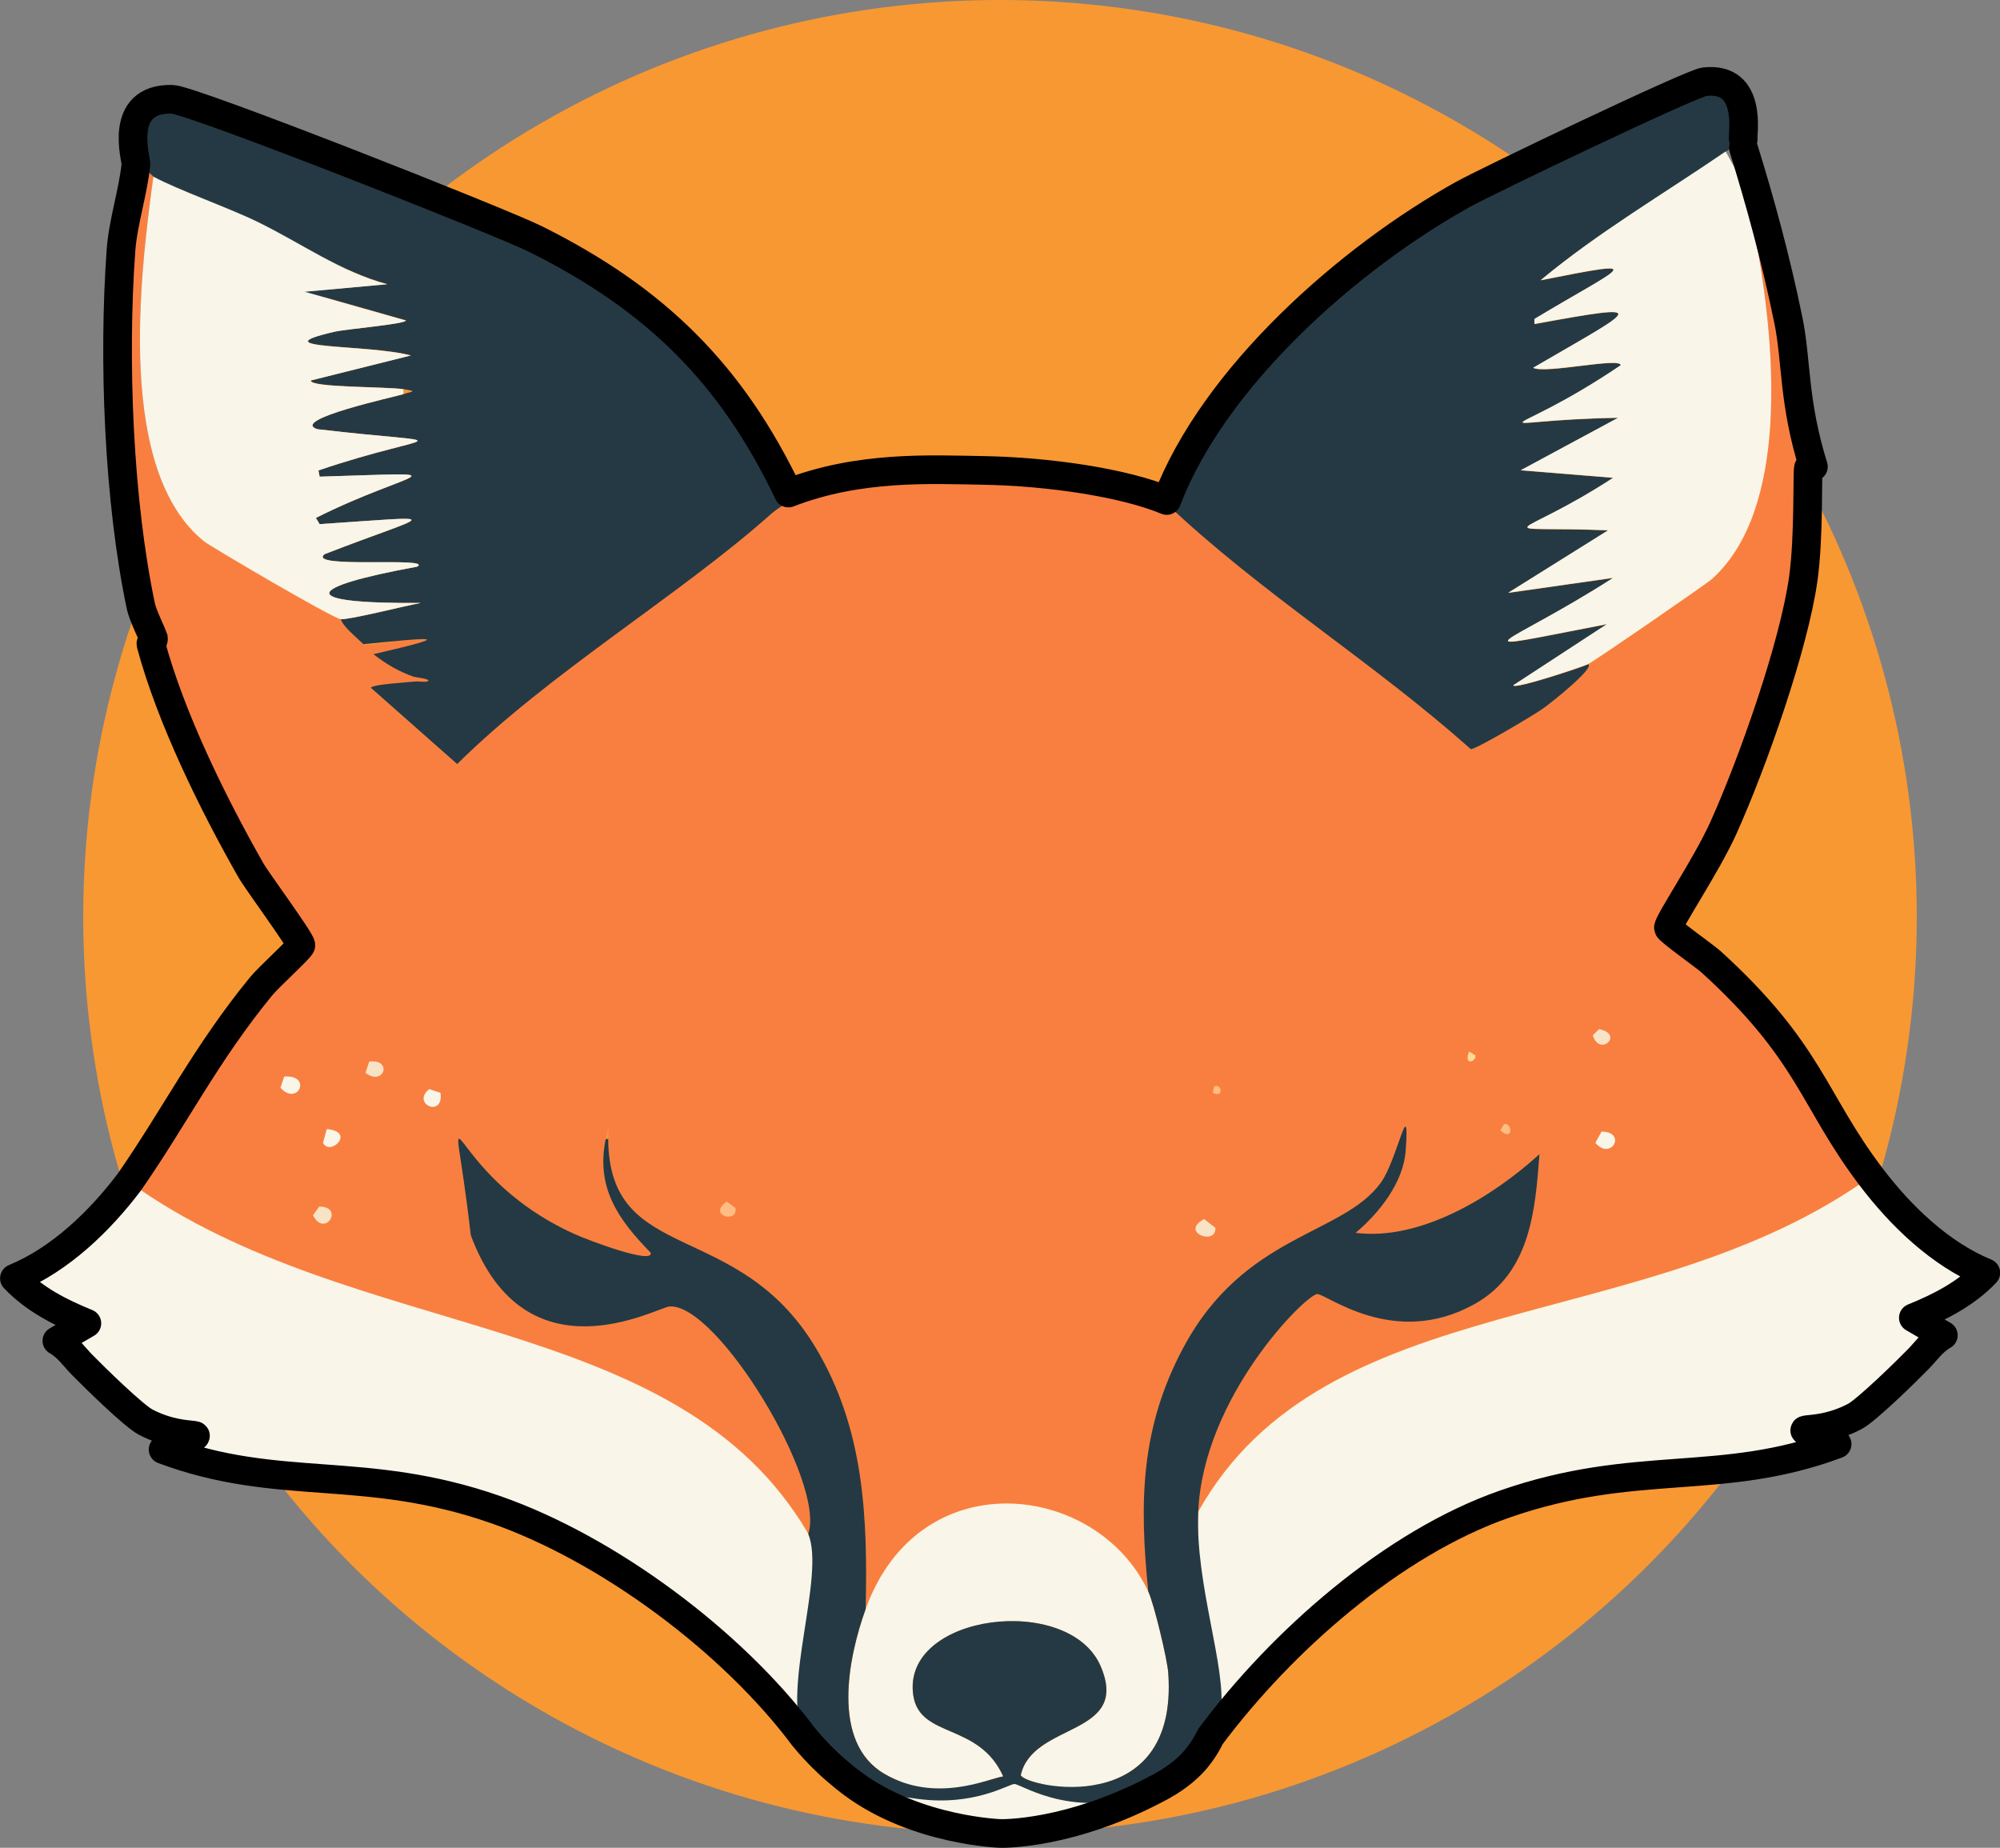
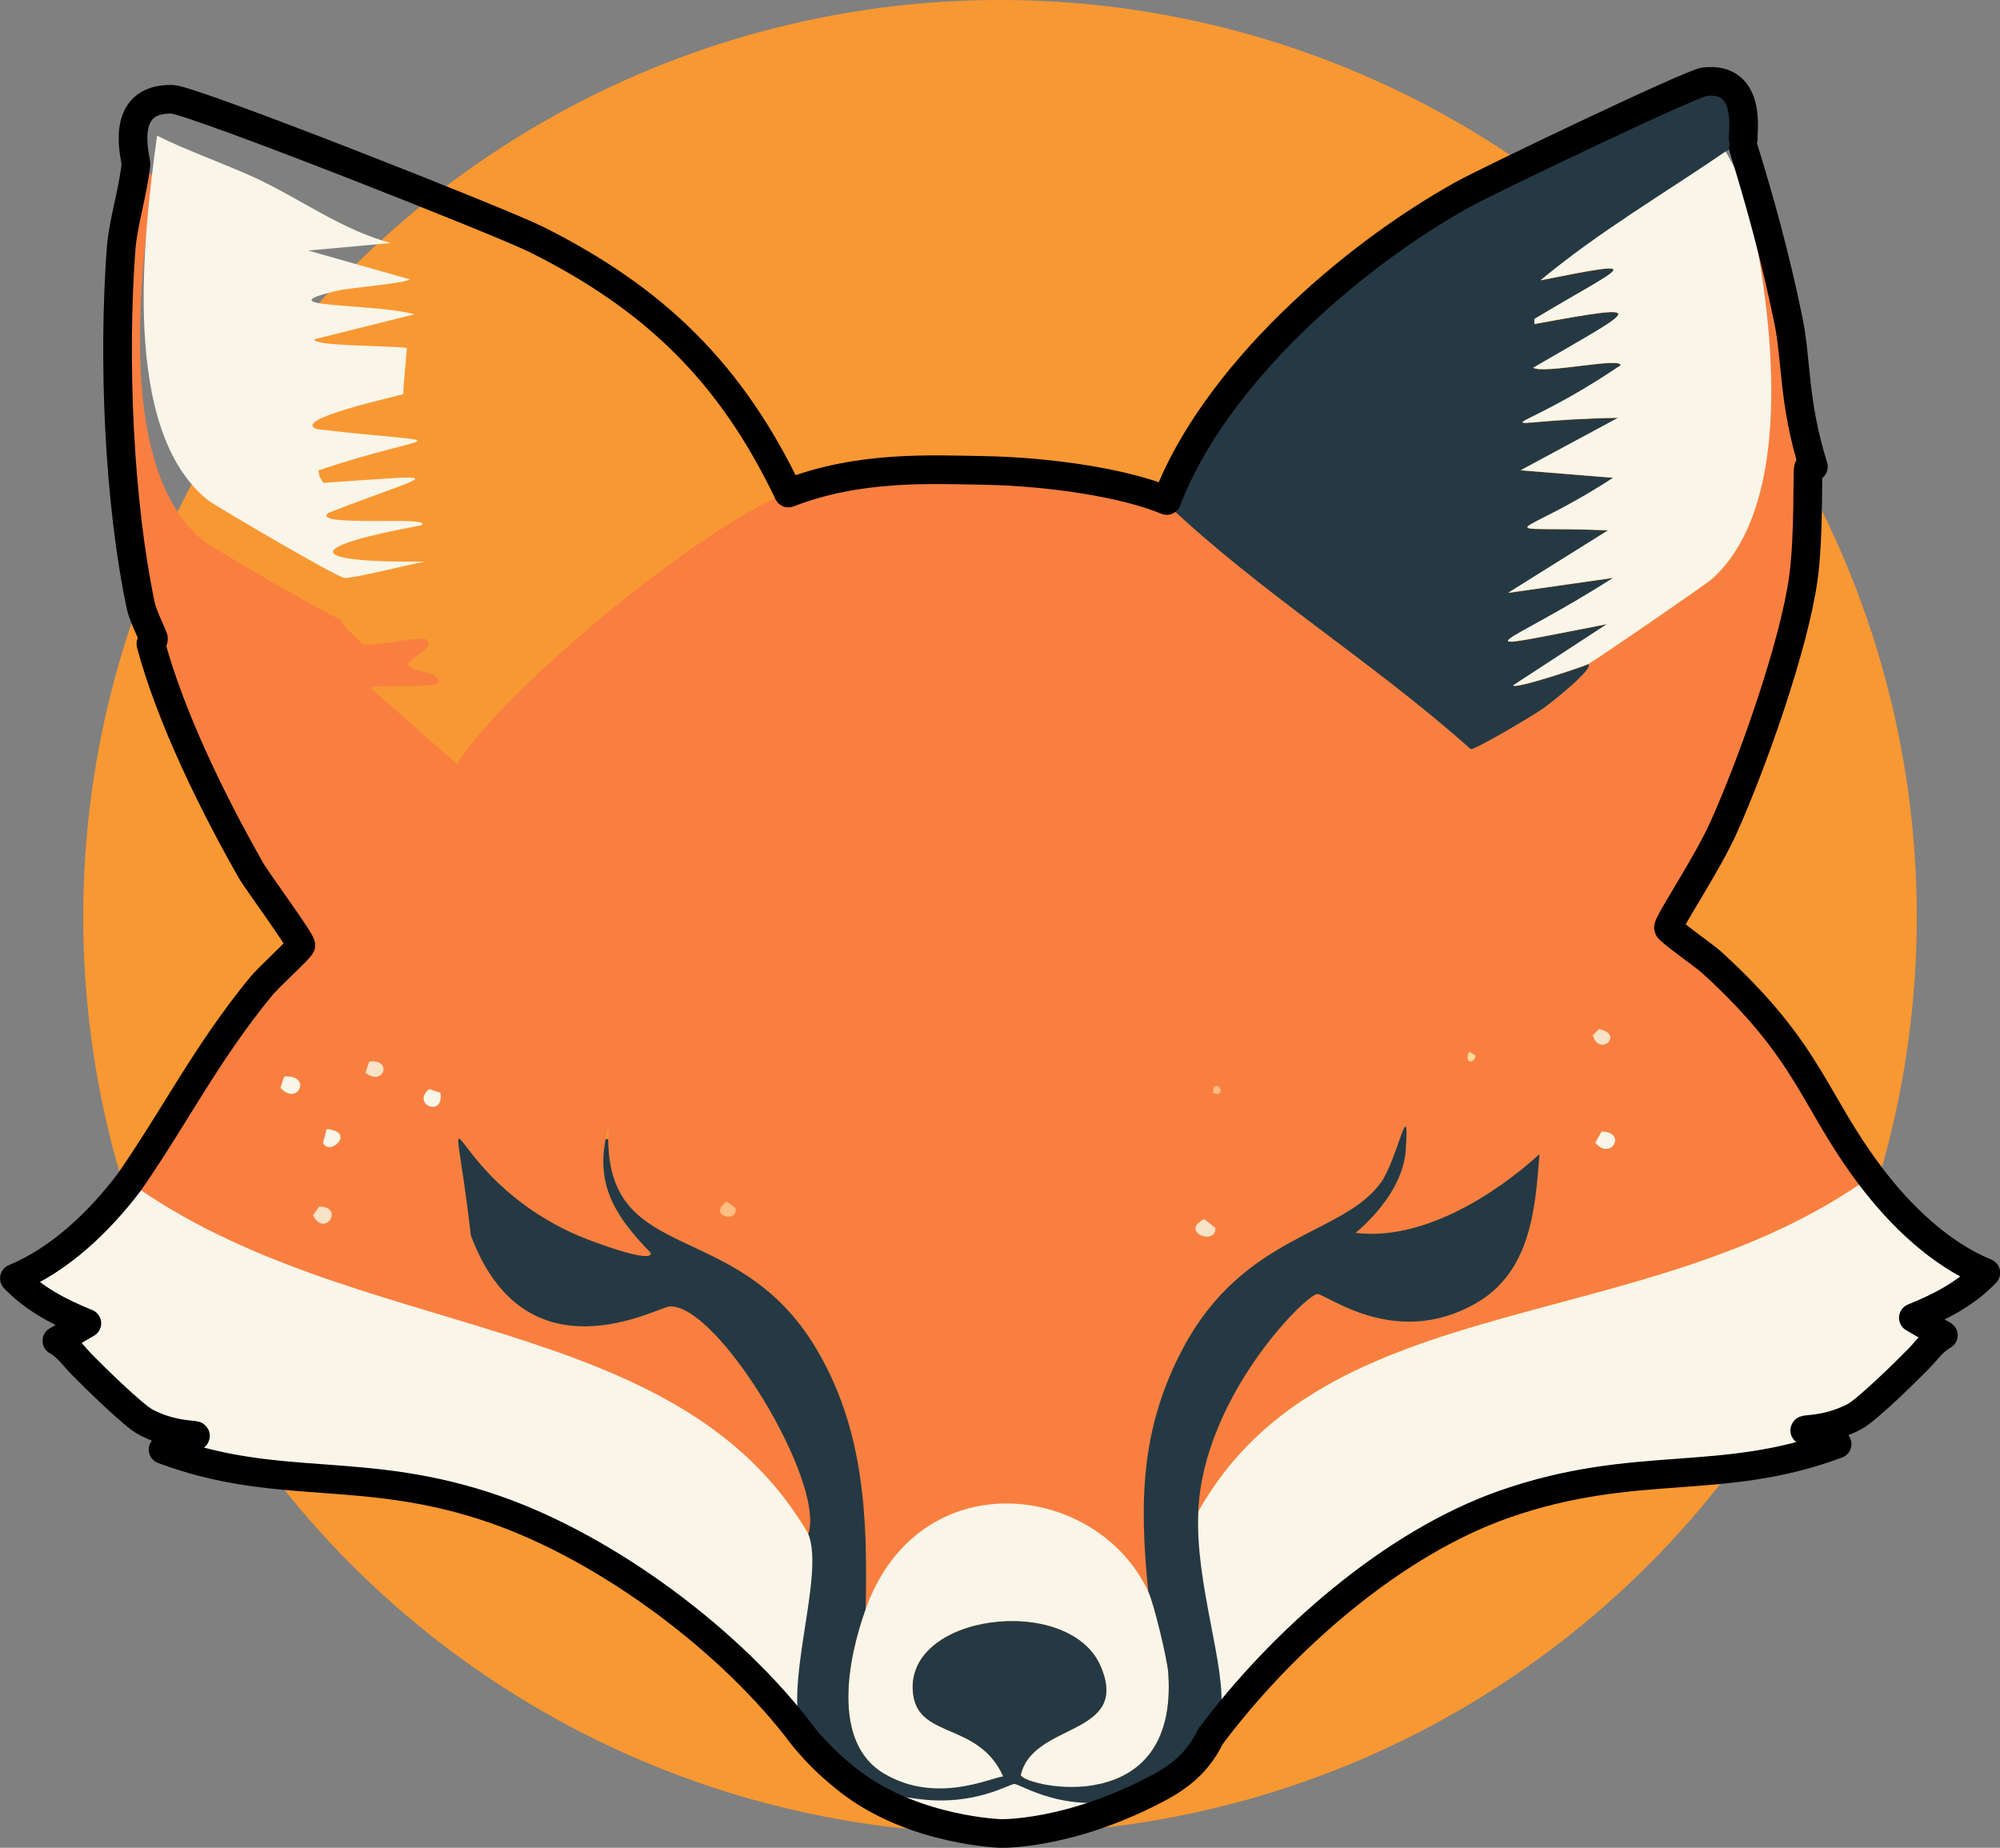
<svg xmlns="http://www.w3.org/2000/svg" id="Layer_2" data-name="Layer 2" viewBox="0 0 279.24 257.99">
  <rect x="0" y="0" width="279.24" height="257.99" fill="#808080" stroke="none" />
  <defs>
    <style>
            .cls-1 {
            fill: #f9f5e8;
            }

            .cls-1, .cls-2, .cls-3, .cls-4, .cls-5, .cls-6, .cls-7 {
            stroke-width: 0px;
            }

            .cls-8 {
            fill: none;
            stroke: #000;
            stroke-linecap: round;
            stroke-linejoin: round;
            stroke-width: 4px;
            }

            .cls-2 {
            fill: #ffda97;
            }

            .cls-3 {
            fill: #febd81;
            }

            .cls-4 {
            fill: #253944;
            }

            .cls-5 {
            fill: #f97f40;
            }

            .cls-6 {
            fill: #f89832;
            }

            .cls-7 {
            fill: #f9e3c6;
            }
        </style>
  </defs>
  <g id="Layer_1-2" data-name="Layer 1">
    <g>
      <circle class="cls-6" cx="139.62" cy="128" r="128" />
      <g>
        <g>
          <path class="cls-5" d="M253.16,65.15c-.24,0-.64-.08-.7.17-.18.75.1,9.52-.7,15.36-1.29,9.45-7.14,25.96-11.17,34.9-2.38,5.27-7.72,13.16-7.68,13.96.02.38,5.12,3.97,5.93,4.71,13.92,12.67,14.18,19.24,22.34,30.01-31.37,22.6-76.08,15.05-93.88,46.77.71-15.96,14.82-30.09,16.58-30.36,1.14-.18,10.68,7.71,21.99,1.4,7.76-4.33,8.49-12.98,9.07-20.94-6.57,5.98-16.61,12.12-25.65,10.99,3.31-2.8,6.68-7.04,6.98-11.52.57-8.35-1.17,1.35-3.49,4.54-5.38,7.39-19.05,7.09-27.57,23.03-6,11.22-6.15,21.62-4.89,34.03-7.13-15.26-31.96-18.29-39.44,2.44.28-12.86-.19-25.14-6.98-36.47-10.91-18.2-28.86-11.43-28.97-29.14-.01-1.71.23-2.8-.35,0-1.4,6.81,1.75,11.24,6.28,15.88.4,1.69-8.71-1.74-10.64-2.62-18.98-8.57-17.37-25.16-14.48.17,7.64,20.55,26.04,10.07,27.75,9.95,6.65-.47,21.83,24.54,19.37,31.76-2.82-6.88-22.11-19.99-29.14-23.03-11.64-5.05-29.72-6.03-49.91-15.36-5.81-2.69-11.11-6.4-16.93-9.07,7.09-9.86,11.37-18.97,19.54-28.97,1.12-1.37,5.56-5.36,5.58-5.76.04-.63-6.11-8.94-6.98-10.47-5.29-9.29-11.2-21.3-13.96-31.58-.08-.28.47-.4.35-.87-.06-.23-1.49-3.15-1.74-4.36-3.14-14.85-3.89-34.58-2.79-49.73.29-3.95,1.69-8.1,2.09-12.04,1.62.82,2.31,1.67,2.44,1.75-1.91,14.03-5.18,41.16,7.15,50.95.86.68,17.93,10.73,19.02,10.82.2.93,2.05,2.45,3.14,3.49.47.45,8.17-1.13,8.76-.68,1.88,1.45-4.21,3.13-1.99,3.96,0,.35,4.14.73,3.81,2.06-.21.84-9.48.29-9.53.77q6.02,5.32,12.04,10.64c4.92-8.21,26.05-26.79,40.97-35.35,11.46-6.57,23.89-5.8,32.52-5.66,10.87.19,23.44,2.33,28.22,5.56,8.88,5.99,12.44,8.89,19.29,15.25,6.23,6.23,15.93,11.64,20.4,17.9.02.02,0,.21.12.21.83,0,8.73-4.73,9.95-5.58,1.55-1.08,7.33-5.77,6.46-6.28.94-.46,16.49-11.16,17.28-11.87,10.81-9.73,8.73-32.49,6.46-45.54-.65-3.71-2.03-7.31-2.79-10.99-.56-2.71-1.74-3.46.7-3.66,2.42,7.94,4.62,15.94,6.28,24.08,1.16,5.66.67,11.39,3.49,20.42Z" />
          <g>
            <path class="cls-4" d="M243.39,19.43c-.79.63-1.61,1.18-2.44,1.75-8.65,5.93-17.72,11.23-25.83,17.97,15.65-3.12,11.54-2.07-.87,5.41v.7c16.87-3.08,14.35-2.36-.17,6.11,1.65.89,12.25-1.53,12.22-.35-16.16,10.93-20.12,7.66-.35,7.33l-13.61,7.33,12.91,1.05c-13.79,8.98-17.74,6.65-.7,7.33l-13.96,8.73,14.66-2.09c-15.46,9.91-22.97,10.73-.87,6.46l-13.09,8.55c.2.58,9.64-2.56,10.47-2.97.87.52-4.91,5.2-6.46,6.28-1.22.85-9.12,5.57-9.95,5.58-13.63-12.18-29.32-21.78-42.58-34.38,6.48-17.46,25.55-34.25,41.53-43.1,3.41-1.89,31.83-15.49,33.68-15.71,6.84-.79,5.25,7.47,5.41,8.03Z" />
            <path class="cls-1" d="M242.69,24.31c.76,3.68,2.15,7.29,2.79,10.99,2.28,13.06,4.36,35.82-6.46,45.54-.78.7-16.33,11.41-17.28,11.87-.83.4-10.27,3.54-10.47,2.97l13.09-8.55c-22.1,4.27-14.58,3.45.87-6.46l-14.66,2.09,13.96-8.73c-17.04-.68-13.09,1.65.7-7.33l-12.91-1.05,13.61-7.33c-19.77.33-15.81,3.6.35-7.33.03-1.18-10.56,1.24-12.22.35,14.53-8.47,17.05-9.19.17-6.11v-.7c12.41-7.48,16.52-8.53.87-5.41,8.1-6.74,17.17-12.04,25.83-17.97l1.75,3.14Z" />
          </g>
-           <path class="cls-4" d="M74.82,33.39c16.91,8.43,27.57,18.99,35.6,36.12-.77.96-1.9,1.47-2.79,2.27-12.62,11.26-31.08,22.25-43.8,34.9q-6.02-5.32-12.04-10.64c.05-.49,5.08-.76,5.93-.87.77-.1,2.04.19,2.09-.17.04-.23-1.91-.46-2.09-.52-2.22-.82-3.7-1.7-5.58-3.14,11.72-2.72,8.39-2.36-1.4-1.4-1.09-1.04-2.94-2.56-3.14-3.49,1.22.1,8.83-1.84,11.17-2.27-17.44.14-16.46-2.15-.52-5.06,2.45-1.43-15.56.36-12.91-1.75,14.87-5.78,17.67-5.42-.7-4.19q-.26-.44-.52-.87c13.49-6.77,21.41-6.38.52-5.76q-.09-.44-.17-.87c16.51-5.6,20.34-3.34-.17-5.76-3.91-1.32,11.08-4.57,12.04-4.89,1.2-.4,2.06-.36,0-.7-2.25-.37-13.14-.21-12.91-1.22l13.96-3.49c-5.91-1.6-21.43-.82-10.64-3.32,1.59-.37,9.93-1.07,9.95-1.57q-7.07-2.01-14.13-4.01l11.52-1.05c-6.52-1.74-12.11-5.79-18.15-8.73-4.08-1.98-11.05-4.43-14.48-6.28-.13-.07-.82-.92-2.44-1.75.06-.62-2.63-9.26,5.06-9.07,2.72.07,45.84,17.08,50.78,19.54Z" />
-           <path class="cls-1" d="M56.32,54.33v.7c-.96.32-15.96,3.56-12.04,4.89,20.52,2.41,16.69.16.17,5.76l.17.87c20.88-.62,12.97-1.01-.52,5.76l.52.87c18.36-1.23,15.56-1.59.7,4.19-2.64,2.1,15.36.32,12.91,1.75-15.93,2.91-16.92,5.2.52,5.06-2.34.43-9.95,2.36-11.17,2.27-1.09-.09-18.16-10.14-19.02-10.82-12.33-9.79-9.06-36.93-7.15-50.95,3.44,1.85,10.4,4.3,14.48,6.28,6.04,2.93,11.63,6.99,18.15,8.73l-11.52,1.05,14.13,4.01c-.01.5-8.36,1.2-9.95,1.57-10.79,2.49,4.74,1.72,10.64,3.32l-13.96,3.49c-.23,1.01,10.66.85,12.91,1.22Z" />
+           <path class="cls-1" d="M56.32,54.33v.7c-.96.32-15.96,3.56-12.04,4.89,20.52,2.41,16.69.16.17,5.76l.17.87l.52.87c18.36-1.23,15.56-1.59.7,4.19-2.64,2.1,15.36.32,12.91,1.75-15.93,2.91-16.92,5.2.52,5.06-2.34.43-9.95,2.36-11.17,2.27-1.09-.09-18.16-10.14-19.02-10.82-12.33-9.79-9.06-36.93-7.15-50.95,3.44,1.85,10.4,4.3,14.48,6.28,6.04,2.93,11.63,6.99,18.15,8.73l-11.52,1.05,14.13,4.01c-.01.5-8.36,1.2-9.95,1.57-10.79,2.49,4.74,1.72,10.64,3.32l-13.96,3.49c-.23,1.01,10.66.85,12.91,1.22Z" />
          <g>
            <path class="cls-1" d="M162.07,249.42c-6.02,2.86-13.8,6.58-22.6,6.58-6.36,0-18.79-6.35-21.5-7.44,14.32,5.77,22.99.48,23.68.51,1.06.05,9.21,5.67,20.42.35Z" />
            <path class="cls-1" d="M162.07,249.42c-6.02,2.86-13.8,6.58-22.6,6.58s-18.79-6.35-21.5-7.44" />
            <path class="cls-1" d="M267.82,189.74c-1.68,1.72-7.22,7.15-8.9,8.03-6.25,3.28-10.74.33-2.44,3.84-16.21,6.06-28.04,1.97-46.42,8.38-15.68,5.47-31.14,19.16-41.08,32.46.86-6.01-2.13-21.24-1.67-31.41,17.8-31.71,62.51-24.17,93.88-46.77,4.13,5.46,9.68,10.82,16.05,13.44-2.79,2.94-6.43,4.78-10.12,6.28l4.19,2.44c-1.47.82-2.36,2.16-3.49,3.32Z" />
            <path class="cls-1" d="M160.32,222.2c.81,1.73,2.66,9.48,2.79,11.34,1.5,20.66-19.94,15.96-20.59,14.31,1.66-7.45,15.34-5.36,11.17-15.18-4.36-10.28-27.84-7.4-26.18,4.01.89,6.1,9.15,3.75,12.56,11.34-2.05.32-9.41,3.82-16.58-.35-7.5-4.37-5.07-16.24-2.62-23.03,7.48-20.73,32.31-17.71,39.44-2.44Z" />
          </g>
          <path class="cls-1" d="M11.42,190.51c1.68,1.72,7.22,7.15,8.9,8.03,6.25,3.28,10.74.33,2.44,3.84,16.21,6.06,28.04,1.97,46.42,8.38,15.68,5.47,33.04,18.39,42.98,31.69-.86-6.01,3.91-22.73.7-28.27-18.23-31.47-63.44-26.54-94.81-49.14-4.13,5.46-9.68,10.82-16.05,13.44,2.79,2.94,6.43,4.78,10.12,6.28l-4.19,2.44c1.47.82,2.36,2.16,3.49,3.32Z" />
          <path class="cls-4" d="M189.29,172.12c3.31-2.8,6.68-7.04,6.98-11.52.57-8.35-1.17,1.35-3.49,4.54-5.38,7.39-19.05,7.09-27.57,23.03-6,11.22-6.15,21.62-4.89,34.03.81,1.73,2.66,9.48,2.79,11.34,1.5,20.66-19.94,15.96-20.59,14.31,1.66-7.45,15.34-5.36,11.17-15.18-4.36-10.28-27.84-7.4-26.18,4.01.89,6.1,9.15,3.75,12.56,11.34-2.05.32-9.41,3.82-16.58-.35-7.5-4.37-5.07-16.24-2.62-23.03.28-12.86-.19-25.14-6.98-36.47-10.91-18.2-28.86-11.43-28.97-29.14h-.35c-1.4,6.81,1.75,11.24,6.28,15.88.4,1.69-8.71-1.74-10.64-2.62-18.98-8.57-17.37-25.16-14.48.17,7.64,20.55,26.04,10.07,27.75,9.95,6.65-.47,21.83,24.54,19.37,31.76,2.39,5.84-3.69,21.47-.7,28.27,3.2,7.26,11.17,8.08,16.05,8.73,7.88,1.04,12.75-2.13,13.44-2.09,1.06.05,9.22,5.7,20.42.35,1.26-.6,3.96-2.76,4.89-3.84,1-1.16,3.27-5.07,3.49-6.63.86-6.01-3.6-17.75-3.14-27.92.71-15.96,14.82-30.09,16.58-30.36,1.14-.18,10.68,7.71,21.99,1.4,7.76-4.33,8.49-12.98,9.07-20.94-6.57,5.98-16.61,12.12-25.65,10.99Z" />
          <g>
            <path class="cls-1" d="M39.68,150.31c3.97-.29,1.91,4.23-.52,1.57l.52-1.57Z" />
            <path class="cls-1" d="M223.61,157.99c3.61.04,1.33,4.16-.87,1.57l.87-1.57Z" />
            <path class="cls-7" d="M168.12,170.21l1.57,1.22c.17,2.56-5.06.62-1.57-1.22Z" />
            <path class="cls-1" d="M59.93,152.06l1.57.52c.5,3.58-4.16,1.55-1.57-.52Z" />
            <path class="cls-1" d="M45.62,157.64c4.16.38.41,3.88-.52,1.92l.52-1.92Z" />
            <path class="cls-7" d="M44.57,168.46c3.59,0,.78,4.45-.87,1.22l.87-1.22Z" />
            <path class="cls-7" d="M51.55,148.22c3.34-.41,2.03,3.54-.52,1.57l.52-1.57Z" />
            <path class="cls-7" d="M223.26,143.68c3.59.74.05,3.95-.87.87l.87-.87Z" />
            <path class="cls-3" d="M102.68,168.64c.46,2.25-4.01,1.09-1.22-.87" />
-             <path class="cls-3" d="M210,156.94c1.19-.25,1.32,2.58-.52.87l.52-.87Z" />
            <path class="cls-2" d="M205.11,146.82l.87.52c.25.84-1.7,1.6-.87-.52Z" />
            <path class="cls-3" d="M169.51,151.71c1.04-.57,1.46,1.66-.17.87l.17-.87Z" />
          </g>
        </g>
        <path class="cls-8" d="M243.39,19.44c-.15-.56,1.43-8.81-5.41-8.03-1.85.21-30.27,13.82-33.68,15.71-15.87,8.8-34.79,25.42-41.4,42.76-5.86-2.45-16.33-4.04-25.59-4.2-7.31-.12-17.36-.68-27.23,3.16-7.99-16.72-18.59-27.12-35.26-35.44-4.94-2.46-48.06-19.48-50.78-19.54-7.69-.19-5,8.45-5.06,9.07-.4,3.94-1.81,8.09-2.09,12.04-1.1,15.15-.35,34.88,2.79,49.73.26,1.21,1.69,4.14,1.74,4.36.12.47-.42.59-.35.87,2.76,10.28,8.67,22.29,13.96,31.58.87,1.53,7.02,9.84,6.98,10.47-.02.4-4.46,4.38-5.58,5.76-7.71,9.43-11.96,18.07-18.37,27.3,0,0,0,0,0,0-4.13,5.46-9.68,10.82-16.05,13.44,2.79,2.94,6.43,4.78,10.12,6.28q-2.09,1.22-4.19,2.44c1.47.82,2.36,2.16,3.49,3.32,1.68,1.72,7.22,7.15,8.9,8.03,6.25,3.28,10.74.33,2.44,3.84,16.21,6.06,28.04,1.97,46.42,8.38,15.68,5.47,33.04,18.39,42.98,31.69.89,1.09,2.07,2.42,3.57,3.81,0,0,1.67,1.56,3.46,2.87,8.86,6.49,20.48,6.85,20.48,6.85s9.73.3,22.41-6.55c2.84-1.54,4.31-3.15,4.89-3.84,1.01-1.21,1.65-2.36,2.02-3.14,9.94-13.3,25.4-26.99,41.08-32.46,18.38-6.41,30.21-2.32,46.42-8.38-8.3-3.51-3.81-.56,2.44-3.84,1.68-.88,7.22-6.31,8.9-8.03,1.13-1.16,2.02-2.5,3.49-3.32q-2.09-1.22-4.19-2.44c3.69-1.5,7.33-3.34,10.12-6.28-6.38-2.62-11.92-7.98-16.05-13.44-8.15-10.77-8.42-17.35-22.34-30.01-.82-.74-5.91-4.33-5.93-4.71-.04-.8,5.3-8.69,7.68-13.96,4.03-8.94,9.88-25.45,11.17-34.9.8-5.83.52-14.61.7-15.36.06-.26.46-.18.7-.17-2.82-9.03-2.33-14.75-3.49-20.42-1.79-8.75-4.01-16.78-6.28-24.08" />
      </g>
    </g>
  </g>
</svg>